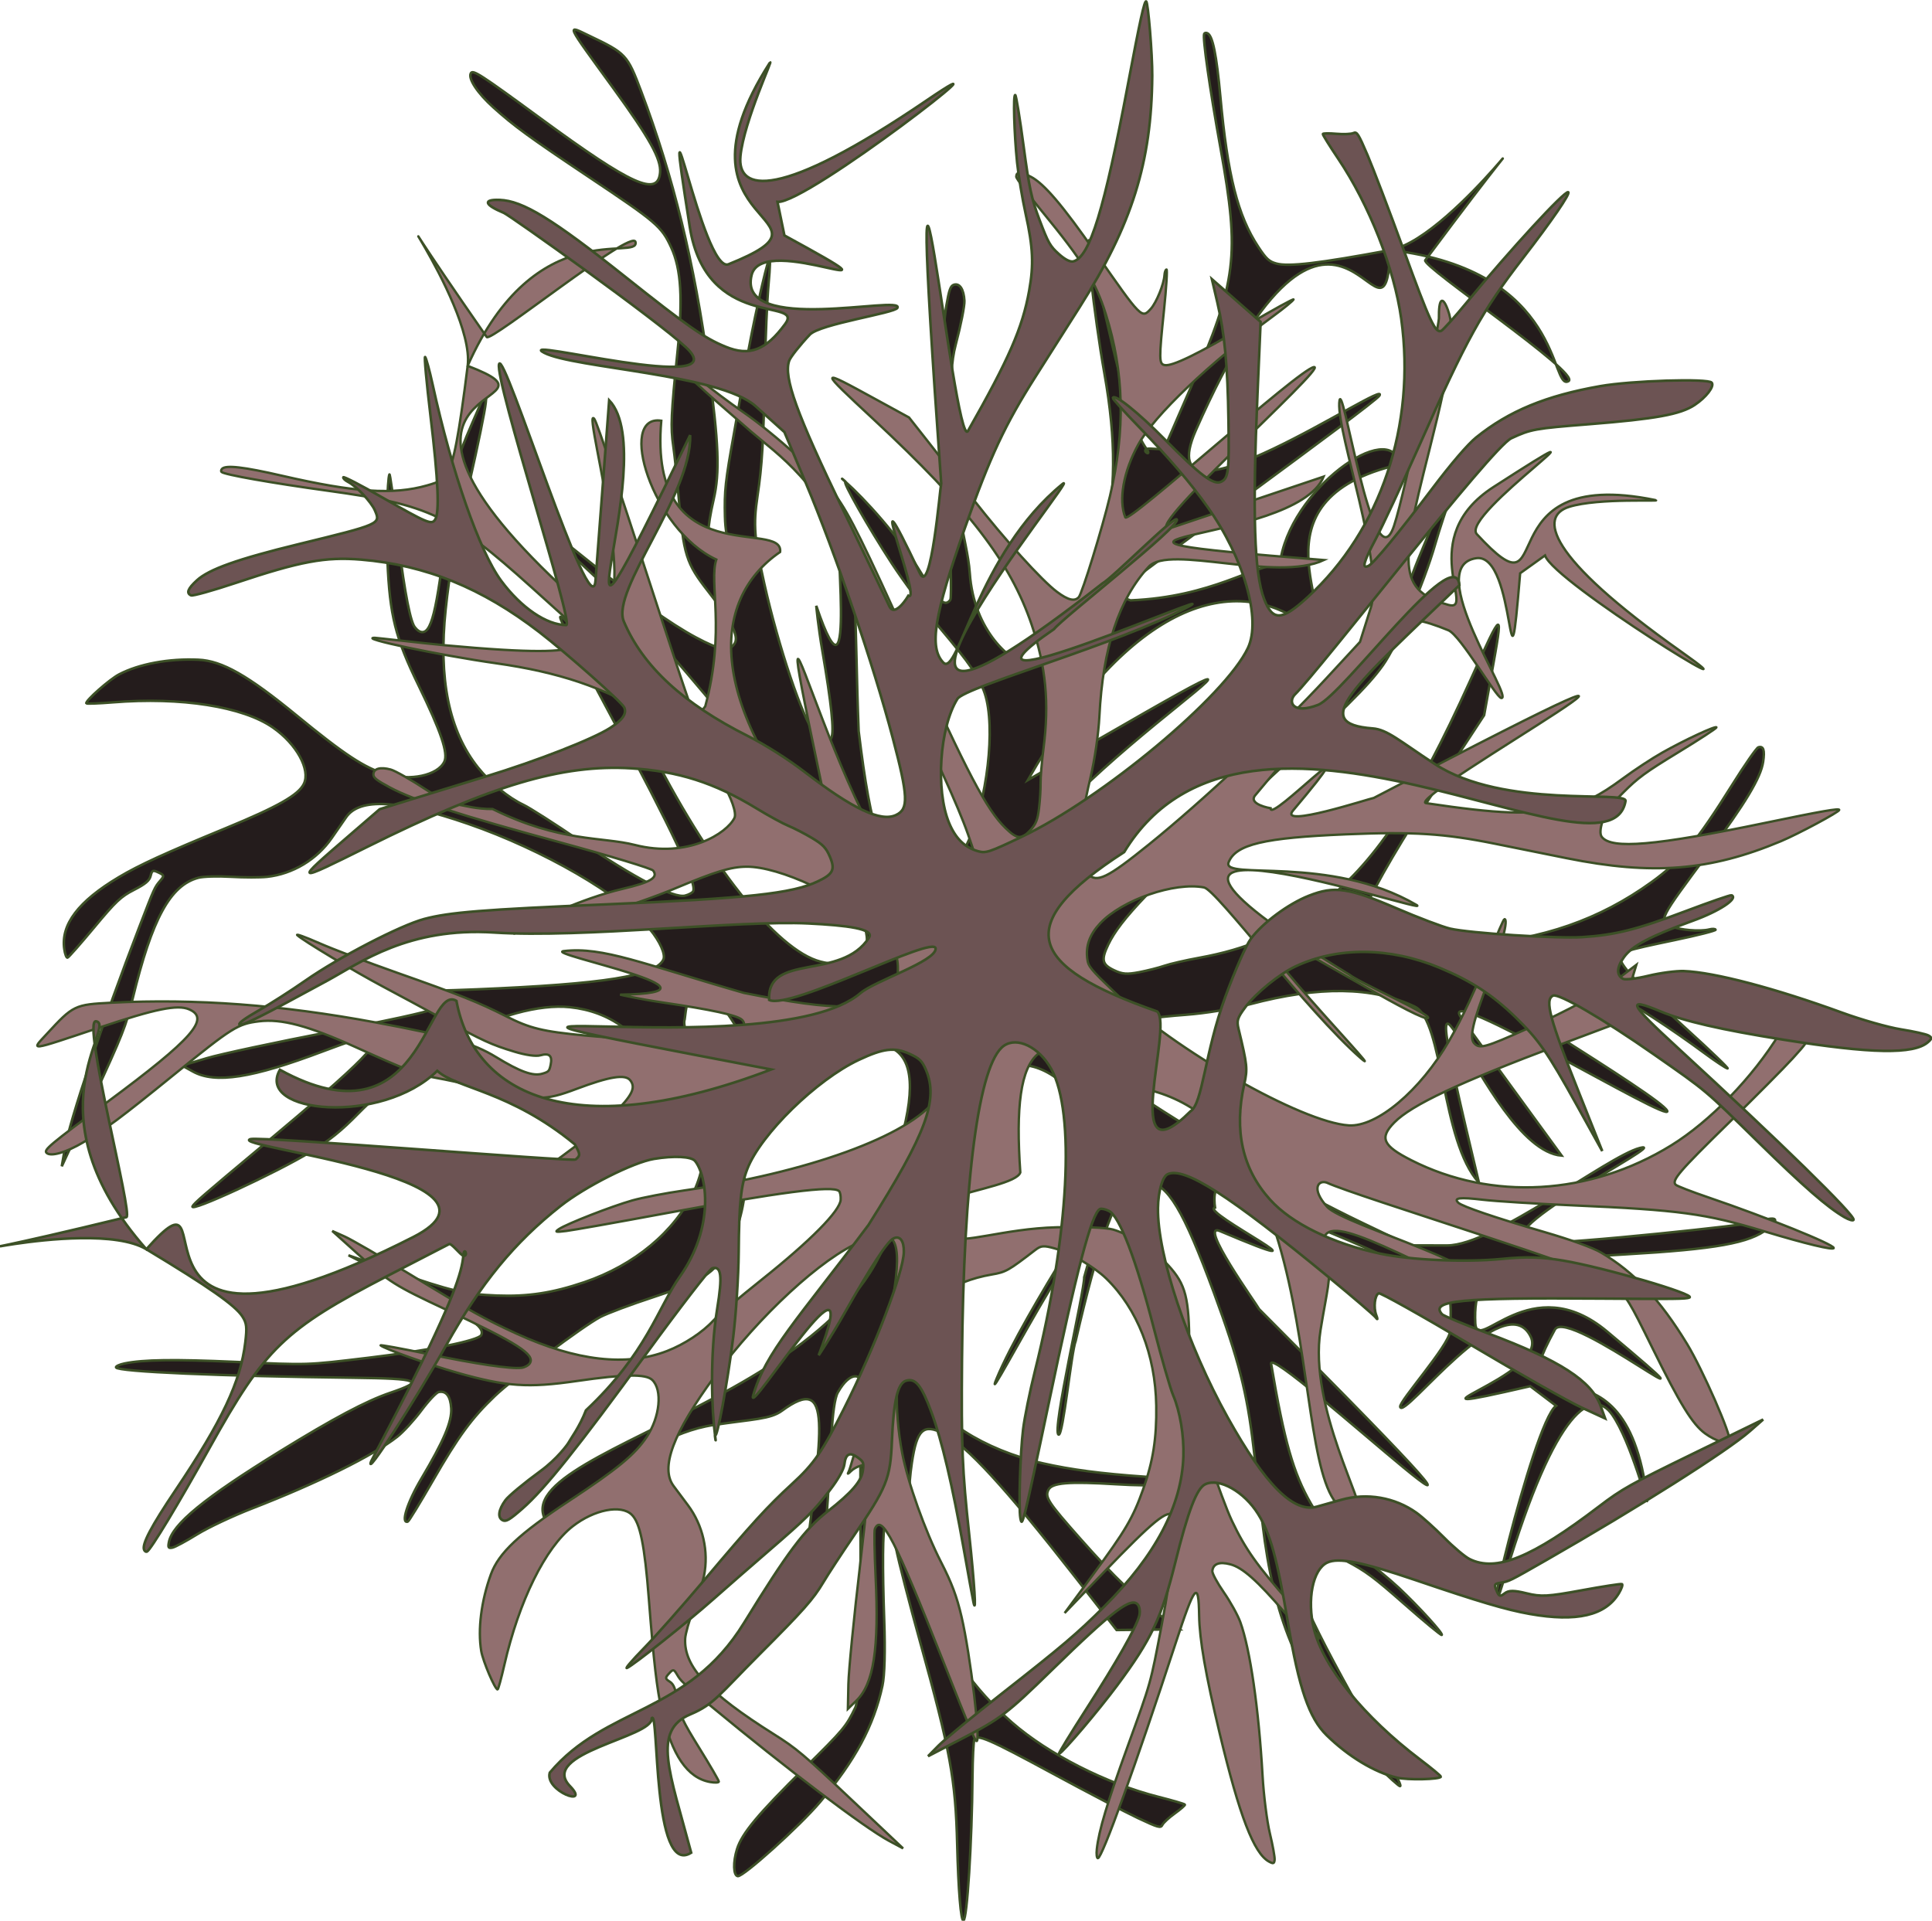
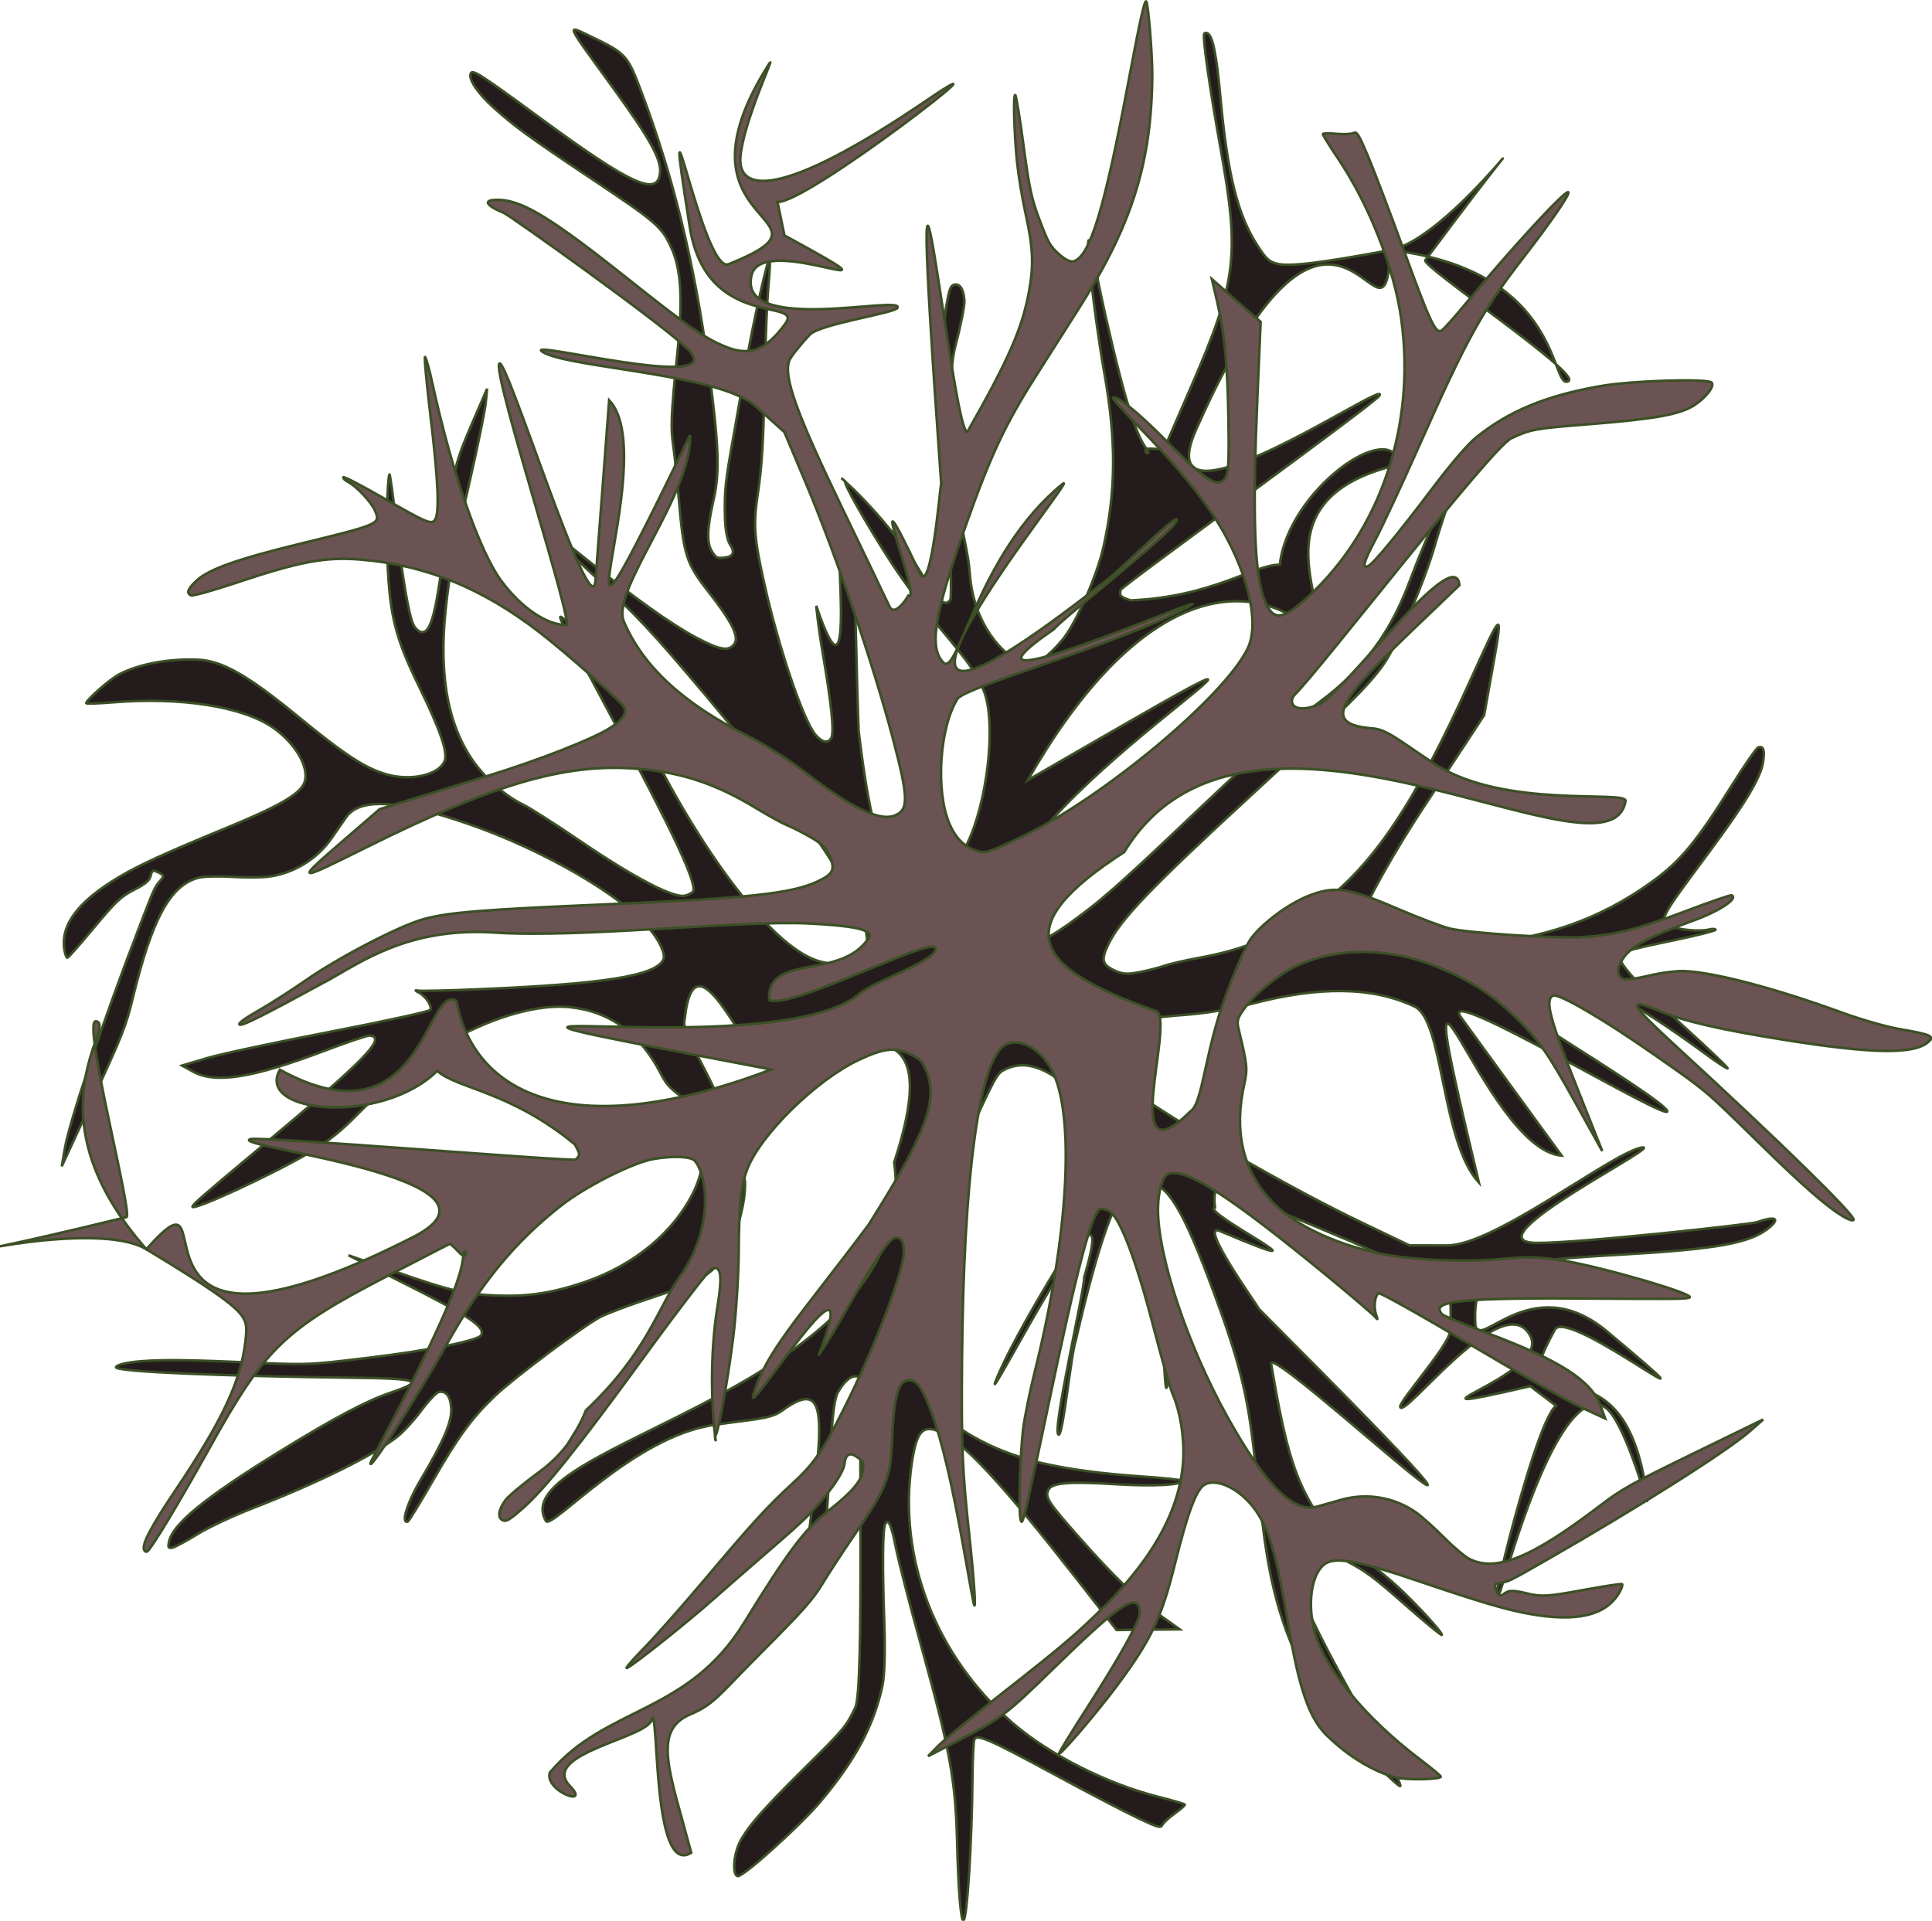
<svg xmlns="http://www.w3.org/2000/svg" xmlns:ns1="http://www.inkscape.org/namespaces/inkscape" xmlns:ns2="http://sodipodi.sourceforge.net/DTD/sodipodi-0.dtd" width="206.177mm" height="204.995mm" viewBox="0 0 206.177 204.995" version="1.1" id="svg46501" ns1:version="1.0.1 (3bc2e813f5, 2020-09-07)" ns2:docname="branchu.svg">
  <defs id="defs46495" />
  <ns2:namedview id="base" pagecolor="#ffffff" bordercolor="#666666" borderopacity="1.0" ns1:pageopacity="0.0" ns1:pageshadow="2" ns1:zoom="0.35" ns1:cx="401.05477" ns1:cy="210.24875" ns1:document-units="mm" ns1:current-layer="layer1" ns1:document-rotation="0" showgrid="false" ns1:window-width="1368" ns1:window-height="872" ns1:window-x="0" ns1:window-y="0" ns1:window-maximized="0" />
  <g ns1:label="Calque 1" ns1:groupmode="layer" id="layer1" transform="translate(0.279,-92.538)">
    <g id="g46481" transform="matrix(0.983,0,0,0.981,-7.551,61.496)">
      <path style="display:inline;fill:#241c1c;stroke:#3c5026;stroke-width:0.273;stroke-miterlimit:4;stroke-dasharray:none;stroke-dashoffset:0;stroke-opacity:1" d="m 199.31,165.318 c -1.964,1.562 -5.597,2.218 -15.486,2.794 -8.46,0.493 -10.548,0.744 -12.876,1.548 -2.637,0.911 -3.557,2.525 -3.391,5.948 0.166,3.425 6.012,-6.072 14.317,0.901 15.263,12.816 -4.257,-2.811 -5.678,-0.212 -6.836,12.51 7.652,-2.126 10.038,18.546 0.128,1.106 -1.745,-6.325 -3.81,-9.287 -2.065,-2.963 -6.095,-0.975 -11.6,17.415 -3.718,12.421 2.943,-16.492 5.505,-18.39 l -2.804,-2.13 c -16.823,3.874 2.14,-1.077 0.056,-5.379 -2.8,-5.779 -13.872,9.173 -14.176,7.624 -0.119,-0.604 5.301,-6.669 5.415,-8.202 0.113,-1.533 0.093,-3.098 -0.045,-3.476 -0.615,-1.686 -4.102,-3.591 -14.451,-7.895 -4.363,-1.814 -8.936,-3.727 -10.162,-4.249 -1.268,-0.541 -0.86,2.146 -0.86,2.146 -1.799,0.379 14.528,8.478 0.548,2.558 -2.476,-1.049 4.01,8.031 4.248,8.5 40.638,40.869 0.822,3.151 1.298,5.959 1.429,8.448 2.396,11.847 4.322,15.203 1.361,2.371 2.556,3.64 5.407,5.741 1.296,0.955 3.155,2.49 4.133,3.41 2.164,2.038 4.9,5.053 4.654,5.128 -0.099,0.03 -1.918,-1.48 -4.044,-3.356 -3.332,-2.941 -4.202,-3.588 -6.317,-4.7 -2.212,-1.163 -2.587,-1.289 -3.831,-1.289 -0.898,-1e-4 -1.49,0.162 -1.696,0.463 -1.022,1.499 0.931,6.178 7.346,17.602 3.264,5.813 4.23,7.665 4.03,7.727 -0.221,0.068 -4.061,-3.711 -5.459,-5.371 -5.718,-6.791 -8.268,-13.012 -9.468,-23.096 -0.253,-2.128 -0.702,-5.916 -0.997,-8.418 -0.707,-5.994 -1.592,-9.456 -4.295,-16.803 -3.31,-8.996 -5.019,-11.852 -7.199,-12.025 -2.271,-0.181 4.469,10.903 2.099,22.253 -0.653,3.124 -0.318,-46.866 -9.906,-4.979 -0.472,1.153 -1.363,10.352 -1.851,10.194 -0.779,-0.251 2.82,-15.675 2.777,-17.124 4.811,-16.275 -11.655,16.223 -9.521,11.069 3.159,-7.633 12.991,-21.785 12.807,-23.259 -0.434,-3.46 -4.265,-8.639 -7.582,-10.247 -1.582,-0.768 -2.937,-0.824 -4.288,-0.178 -0.771,0.368 -0.971,0.687 -2.588,4.111 -4.108,8.699 -7.37,25.276 -6.02,30.587 0.808,3.175 6.298,6.706 12.691,8.161 3.051,0.694 6.398,1.135 11.059,1.456 2.18,0.15 3.991,0.344 4.027,0.43 0.189,0.467 -3.002,0.646 -7.066,0.396 -5.262,-0.323 -7.037,-0.174 -7.416,0.622 -0.38,0.797 -0.026,1.336 3.461,5.285 3.762,4.26 6.104,6.505 8.817,8.452 l 1.986,1.425 -3.424,0.037 -3.424,0.037 -4.56,-5.847 c -7.567,-9.701 -11.72,-14.234 -14.219,-15.519 -2.201,-1.132 -2.909,-0.477 -3.455,3.197 -1.534,10.323 2.568,20.972 10.872,28.226 3.952,3.452 10.255,6.66 15.894,8.09 1.555,0.394 2.852,0.776 2.881,0.848 0.029,0.072 -0.464,0.502 -1.095,0.956 -0.632,0.453 -1.239,1.013 -1.349,1.244 -0.18,0.378 -0.444,0.304 -2.641,-0.731 -1.342,-0.633 -5.518,-2.819 -9.278,-4.858 -6.954,-3.771 -8.199,-4.311 -8.498,-3.682 -0.093,0.194 -0.182,2.014 -0.199,4.044 -0.059,7.14 -0.585,15.509 -0.982,15.631 -0.278,0.086 -0.559,-3.336 -0.681,-8.277 -0.174,-7.079 -0.731,-10.126 -4.033,-22.062 -1.134,-4.098 -2.307,-8.673 -2.608,-10.167 -0.532,-2.644 -0.842,-3.315 -1.19,-2.584 -0.261,0.548 -0.295,4.641 -0.088,10.476 0.117,3.285 0.043,5.961 -0.195,7.07 -0.934,4.351 -2.956,8.13 -6.776,12.662 -2.203,2.613 -8.338,8.15 -8.93,8.058 -0.483,-0.075 -0.523,-1.533 -0.08,-2.941 0.543,-1.728 2.272,-3.802 7.368,-8.844 4.225,-4.18 4.462,-4.464 5.468,-6.54 1.019,-2.107 0.272,-31.24 0.705,-35.176 0.034,-1.027 -1.195,-1.605 -2.596,0.874 -1.402,2.479 -0.316,22.415 -3.637,19.214 1.925,-15.349 3.14,-21.318 -2.427,-17.224 -1.263,0.929 -3.045,0.902 -7.465,1.561 -8.716,1.299 -17.569,11.446 -18.158,10.44 -4.927,-8.403 41.244,-14.438 37.8,-39.003 4.45,-13.649 0.295,-15.622 -13.347,-10.119 -2.355,-0.031 -8.276,-16.006 -9.395,-5.449 -0.487,1.458 2.735,5.538 4.777,11.355 0.988,2.814 1.739,5.492 1.773,6.317 0.084,2.076 -0.752,5.335 -1.899,7.397 -1.431,2.574 -2.718,3.397 -8.042,5.143 -2.429,0.797 -5.023,1.769 -5.763,2.161 -1.905,1.008 -9.419,6.646 -11.445,8.588 -2.536,2.43 -3.955,4.373 -6.742,9.227 -1.386,2.415 -2.608,4.417 -2.714,4.45 -0.795,0.245 -0.059,-2.092 1.474,-4.681 2.445,-4.129 3.323,-6.202 3.238,-7.648 -0.078,-1.325 -0.553,-1.941 -1.365,-1.77 -0.254,0.054 -1.102,0.958 -1.884,2.01 -0.782,1.052 -1.957,2.336 -2.611,2.852 -2.569,2.03 -8.646,5.038 -15.762,7.804 -2.096,0.815 -4.78,2.081 -5.963,2.815 -1.184,0.733 -2.386,1.383 -2.672,1.443 -0.439,0.092 -0.501,0.006 -0.399,-0.562 0.351,-1.96 3.86,-4.844 12.054,-9.905 5.816,-3.593 9.378,-5.488 11.982,-6.374 3.812,-1.297 3.213,-1.548 -3.908,-1.635 -14.625,-0.179 -25.677,-0.659 -25.862,-1.122 -0.05,-0.125 0.368,-0.321 0.928,-0.436 2.038,-0.417 5.376,-0.464 12.078,-0.167 8.015,0.354 7.55,0.369 14.432,-0.455 6.54,-0.783 11.928,-1.87 12.211,-2.463 0.438,-0.92 -1.244,-2.041 -8.722,-5.811 l -5.691,-2.87 5.125,1.792 c 5.945,2.079 7.549,2.456 10.983,2.587 3.394,0.129 6.031,-0.275 9.497,-1.453 5.45,-1.853 9.78,-5.468 11.927,-9.956 0.825,-1.723 1.48,-4.854 1.403,-6.697 -0.057,-1.36 -0.176,-1.653 -0.869,-2.142 -3.171,-2.238 -3.429,-2.481 -4.175,-3.926 -2.247,-4.352 -5.515,-6.741 -9.841,-7.196 -3.334,-0.351 -8.028,0.94 -12.608,3.466 -2.936,1.619 -7.6,5.258 -10.357,8.081 -1.874,1.918 -3.128,2.931 -5.165,4.172 -3.786,2.307 -13.192,6.662 -12.853,5.952 0.162,-0.34 1.114,-1.167 7.341,-6.384 11.51,-9.643 13.808,-12.004 11.878,-12.206 -0.222,-0.023 -2.501,0.752 -5.064,1.723 -7.698,2.915 -11.678,3.536 -14.105,2.198 l -1.182,-0.652 2.682,-0.803 c 1.475,-0.442 7.507,-1.735 13.403,-2.875 5.897,-1.139 10.788,-2.211 10.869,-2.381 0.203,-0.427 -0.497,-1.482 -1.244,-1.875 -0.431,-0.225 -0.467,-0.294 -0.122,-0.221 0.274,0.058 3.131,-0.004 6.351,-0.137 13.897,-0.575 19.465,-1.462 20.31,-3.236 0.263,-0.553 -0.37,-1.987 -1.458,-3.3 -3.058,-3.693 -11.569,-8.641 -19.717,-11.464 -7.591,-2.63 -11.79,-2.858 -13.267,-0.722 -0.259,0.375 -0.961,1.39 -1.559,2.256 -1.622,2.347 -4.23,3.915 -7.024,4.224 -0.743,0.082 -2.507,0.08 -3.92,-0.004 -1.413,-0.084 -3.005,-0.036 -3.539,0.107 -3.054,0.818 -5.025,4.448 -7.126,13.127 -0.723,2.984 -1.101,3.943 -4.246,10.77 l -3.453,7.494 0.316,-1.852 c 0.533,-3.126 4.121,-13.835 8.113,-24.213 1.661,-4.319 1.646,-4.286 2.282,-5.029 0.427,-0.499 0.407,-0.58 -0.213,-0.873 -0.61,-0.289 -0.702,-0.249 -0.851,0.363 -0.128,0.523 -0.556,0.886 -1.799,1.524 -1.431,0.734 -1.962,1.236 -4.319,4.075 -1.478,1.781 -2.784,3.268 -2.902,3.304 -0.118,0.037 -0.279,-0.385 -0.358,-0.937 -0.38,-2.668 1.537,-5.197 5.929,-7.821 2.215,-1.323 4.988,-2.596 11.614,-5.332 5.649,-2.332 7.893,-3.611 8.472,-4.825 0.733,-1.54 -0.793,-4.325 -3.351,-6.113 -3.276,-2.29 -9.97,-3.349 -17.383,-2.748 -1.56,0.126 -2.859,0.175 -2.886,0.109 -0.112,-0.277 2.512,-2.602 3.553,-3.148 2.178,-1.143 5.409,-1.742 8.613,-1.598 2.575,0.116 5.364,1.703 10.693,6.084 5.17,4.25 7.351,5.686 9.677,6.371 2.628,0.774 5.621,0.13 6.332,-1.362 0.437,-0.917 -0.356,-3.268 -2.792,-8.282 -2.528,-5.203 -3.126,-7.595 -3.384,-13.54 -0.144,-3.321 -0.017,-8.942 0.213,-9.425 0.062,-0.129 0.402,2.344 0.757,5.497 0.647,5.75 1.328,9.736 1.858,10.878 0.156,0.337 0.507,0.674 0.778,0.749 1.136,0.315 1.738,-2.083 2.794,-11.129 0.757,-6.489 0.952,-7.292 2.808,-11.592 l 1.611,-3.731 -0.151,1.555 c -0.083,0.855 -0.859,4.659 -1.725,8.453 -1.824,7.992 -2.193,9.963 -2.622,13.986 -0.805,7.552 0.362,13.269 3.517,17.223 1.331,1.668 3.279,3.27 4.925,4.049 0.671,0.317 3.424,2.08 6.118,3.917 5.951,4.057 10.205,6.276 11.433,5.964 0.405,-0.103 0.798,-0.317 0.874,-0.476 0.423,-0.887 -2.172,-6.433 -8.886,-18.996 -2.496,-4.671 -4.81,-9.081 -5.142,-9.801 -0.526,-1.142 -0.532,-1.252 -0.049,-0.863 0.853,0.685 4.348,5.047 5.704,7.117 0.667,1.019 1.978,3.433 2.913,5.364 6.299,13.017 13.899,22.985 18.828,24.695 2.455,0.852 4.961,0.148 5.428,-1.524 0.869,-3.115 -5.556,-13.167 -17.499,-27.378 -5.791,-6.89 -7.351,-8.56 -12.343,-13.211 -3.533,-3.292 -5.96,-5.776 -4.784,-4.897 0.311,0.233 2.26,1.788 4.332,3.456 5.273,4.246 9.074,6.96 11.782,8.413 2.645,1.419 3.636,1.577 4.217,0.673 0.5,-0.777 -0.332,-2.423 -2.861,-5.66 -2.408,-3.081 -2.677,-3.939 -3.212,-10.246 -0.178,-2.092 -0.441,-4.603 -0.586,-5.58 -0.301,-2.032 -0.235,-3.543 0.442,-10.078 0.616,-5.943 0.429,-9.142 -0.672,-11.543 -1.036,-2.26 -1.578,-2.726 -8.777,-7.545 -6.621,-4.433 -8.253,-5.623 -10.531,-7.682 -1.707,-1.544 -2.733,-3.091 -2.446,-3.692 0.212,-0.444 0.975,0.05 7.689,4.98 9.819,7.21 12.653,8.483 12.867,5.778 0.114,-1.447 -1.15,-3.724 -5.076,-9.142 -5.276,-7.281 -5.097,-6.894 -2.64,-5.721 4.02,1.921 4.15,2.058 5.659,6.06 3.485,9.245 5.81,18.775 7.298,29.906 1.139,8.523 1.255,11.503 0.566,14.51 -0.73,3.184 -0.771,4.76 -0.147,5.697 0.43,0.647 0.52,0.691 1.268,0.617 1.037,-0.102 1.241,-0.566 0.645,-1.463 -0.291,-0.438 -0.499,-1.607 -0.534,-2.998 -0.07,-2.801 0.044,-3.846 0.986,-9.09 0.409,-2.278 1.008,-5.723 1.33,-7.656 0.619,-3.715 2.127,-10.546 2.497,-11.317 0.121,-0.252 0.088,0.963 -0.074,2.699 -0.161,1.736 -0.347,6.028 -0.413,9.537 -0.146,7.793 -0.284,10.153 -0.803,13.652 -0.458,3.094 -0.342,4.567 0.746,9.453 1.531,6.879 4.194,14.781 5.533,16.419 0.726,0.888 1.435,1.029 1.754,0.349 0.317,-0.678 9.26e-4,-3.722 -0.982,-9.451 -0.457,-2.665 -0.662,-4.897 -0.662,-4.897 4.602,13.635 1.65,-10.05 2.694,-7.73 1.891,4.202 1.431,9.091 1.909,21.365 1.357,11.196 2.569,14.666 5.63,16.115 0.911,0.431 1.284,0.446 2.432,0.092 1.676,-0.517 2.499,-1.397 3.744,-4.006 2.151,-4.507 3.096,-12.651 1.891,-16.288 -0.577,-1.74 -1.611,-3.254 -4.86,-7.117 -1.589,-1.888 -3.951,-5.067 -5.25,-7.063 -2.554,-3.926 -5.459,-9.057 -5.006,-8.843 0.154,0.073 -0.933,-0.826 0,0 1.909,1.689 5.797,5.873 8.291,10.056 1.735,2.911 2.508,3.605 3.082,2.765 0.162,-0.236 0.036,-5.288 -0.278,-11.227 -0.645,-12.172 -0.685,-17.658 -0.153,-20.772 0.294,-1.718 0.453,-2.163 0.818,-2.275 0.626,-0.193 1.072,0.488 1.14,1.742 0.03,0.546 -0.392,2.676 -0.937,4.733 -0.545,2.057 -0.467,3.972 -0.399,4.256 0.068,0.284 0.13,1.926 0.713,3.65 -1.182,8.667 0.937,13.066 1.203,16.973 0.432,6.361 4.542,9.778 6.459,10.086 0.609,0.098 2.082,-1.034 3.515,-2.702 1.482,-1.724 3.813,-6.964 4.541,-10.209 1.364,-6.075 1.396,-11.58 0.109,-18.847 -1.138,-6.427 -2.219,-16.232 -1.574,-14.276 0.058,0.174 1.147,5.601 1.657,7.85 2.4,10.595 3.481,13.182 4.484,14.611 0.623,0.886 -0.526,0.257 0,0 0.299,-0.146 1.826,0.17 1.944,-0.092 0.118,-0.262 1.44,-3.309 2.936,-6.772 4.911,-11.364 5.257,-14.178 3.167,-25.778 -1.196,-6.638 -1.978,-12.126 -1.786,-12.53 0.048,-0.1 0.205,-0.125 0.351,-0.056 0.568,0.269 0.984,2.315 1.404,6.902 0.786,8.592 1.885,12.949 4.124,16.348 0.858,1.303 1.162,1.584 1.951,1.804 1.328,0.37 4.661,-0.024 12.385,-1.466 7.296,-1.361 21.222,-22.402 3.784,1.106 -0.465,0.627 16.964,12.341 15.551,13.153 -2.011,1.157 -0.422,-12.056 -19.336,-14.259 -0.65,14.095 -5.643,-15.548 -21.134,19.63 -5.472,12.533 21.327,-5.983 19.937,-3.788 -0.577,0.911 -28.029,20.756 -28.098,21.142 -0.119,0.662 -0.059,0.726 1.076,1.126 8.891,-0.361 13.484,-3.929 16.214,-3.878 0.918,-8.151 12.139,-16.059 13,-10.911 -16.933,3.843 -6.181,16.987 -9.91,17.705 -7.786,-6.168 -19.304,-2.916 -30.448,16.642 44.207,-25.597 0,0 -2.238,12.165 -0.367,1.994 -4.078,7.753 -3.216,8.744 0.988,1.136 7.815,-14.951 10.26,-15.631 3.378,3.537 -4.685,6.515 -4.045,11.848 0.127,1.058 2.628,-0.598 5.916,-3.139 5.92,-4.574 17.606,-16.956 25.204,-22.647 7.437,-5.57 9.001,-11.686 10.518,-15.405 2.981,-7.309 3.989,-9.557 4.294,-9.579 0.201,-0.015 -0.031,0.878 -0.623,2.404 -0.518,1.335 -1.357,3.874 -1.864,5.643 -1.191,4.157 -4.119,10.939 -5.653,13.094 -1.624,2.281 -4.169,4.803 -13.977,13.847 -11.256,10.38 -14.543,13.813 -15.847,16.55 -0.793,1.665 -0.677,2.171 0.644,2.796 0.896,0.424 1.391,0.461 2.728,0.204 0.899,-0.173 2.13,-0.487 2.736,-0.697 0.606,-0.21 2.312,-0.603 3.792,-0.872 5.172,-0.941 8.922,-2.57 12.969,-5.631 5.966,-4.513 10.347,-11.054 16.445,-24.553 3.607,-7.983 3.611,-7.984 2.265,-0.49 l -0.77,4.288 -1.892,2.896 c -1.041,1.593 -3.133,4.774 -4.649,7.068 -3.162,4.786 -6.293,10.38 -6.978,12.468 -0.494,1.508 -0.432,2.282 0.207,2.585 0.522,0.247 8.341,0.207 11.991,-0.061 7.675,-0.564 13.856,-2.721 19.504,-6.804 3.129,-2.262 4.868,-4.365 8.751,-10.581 1.364,-2.184 2.639,-4.019 2.833,-4.079 0.561,-0.173 0.714,0.294 0.521,1.586 -0.255,1.708 -1.93,4.505 -5.928,9.897 -5.423,7.315 -5.433,7.333 -4.03,7.987 0.872,0.406 3.121,0.595 4.104,0.344 0.341,-0.087 0.653,-0.074 0.694,0.028 0.042,0.102 -1.961,0.611 -4.45,1.132 -5.527,1.155 -6.005,1.316 -5.917,1.992 0.114,0.876 2.361,3.267 7.249,7.713 2.601,2.366 4.587,4.281 4.412,4.255 -0.175,-0.026 -1.267,-0.749 -2.427,-1.607 -7.448,-5.51 -15.025,-9.761 -18.759,-10.524 -3.426,-0.701 -6.673,-0.271 -8.289,1.097 -0.665,0.563 22.189,14.058 22.926,15.644 0.755,1.628 -25.326,-14.276 -22.365,-10.137 0.887,1.239 10.907,15.016 10.907,15.016 -8.609,-0.674 -17.772,-33.818 -8.982,2.936 -4.119,-4.513 -3.814,-17.645 -6.97,-19.151 -4.562,-2.177 -10.367,-2.258 -17.9,-0.254 -1.906,0.507 -4.782,0.981 -6.93,1.142 -6.516,0.487 -9.681,1.405 -10.457,3.034 -0.648,1.361 0.209,2.279 5.38,5.761 6.525,4.393 16.988,10.373 24.219,13.841 l 5.116,2.454 4.094,0.006 c 5.065,0.007 17.432,-9.709 20.922,-10.605 3.869,-0.994 -18.85,10.193 -11.277,10.328 4.279,0.076 23.244,-2.008 23.946,-2.247 2.13,-0.727 2.646,-0.424 1.217,0.713 z" id="path3894-0-6" ns1:transform-center-x="42.934998" ns1:transform-center-y="-0.49935396" ns2:nodetypes="csccsssssccsscccccsccsscsscccscsscssscccsscscssccsssscccsccssssscsccccsssscscssccscssscccsscsssccsscccssccsssccccsccscscsscssscssccccscscscsccccccssccsccsscsccssscscccccsccssscccccccssscssscccsssccccccsccsccscscccccccscsccccscscscccsccsscccsccscsccccccsccssccccsssscssccccccccccsccsssscccccssscscccccccccsccccccccssccsscscccscssccccsccc" />
-       <path style="display:inline;fill:#916f6f;stroke:#3c5026;stroke-width:0.258;stroke-miterlimit:4;stroke-dasharray:none;stroke-dashoffset:0;stroke-opacity:1" d="m 164.589,65.378 c 0.826,2.257 0.367,5.773 -1.957,14.985 -1.988,7.881 -2.363,9.865 -2.316,12.231 0.054,2.68 1.225,3.997 4.317,4.855 3.093,0.858 -3.675,-7.288 4.907,-12.826 15.772,-10.178 -3.72,3.064 -1.816,5.13 9.163,9.941 0.304,-7.625 19.369,-3.71 1.02,0.21 -6.124,-0.269 -9.35,0.745 -3.226,1.014 -2.615,5.286 12.158,15.743 9.978,7.063 -13.82,-7.555 -14.773,-10.457 l -2.698,1.936 c -1.38,16.526 -0.344,-2.275 -4.766,-1.638 -5.941,0.856 4.179,15.39 2.714,15.212 -0.571,-0.07 -4.41,-6.814 -5.74,-7.37 -1.331,-0.556 -2.728,-0.999 -3.104,-0.984 -1.676,0.065 -4.369,2.692 -11.164,10.886 -2.864,3.455 -5.876,7.072 -6.692,8.039 -0.845,1 1.662,1.419 1.662,1.419 -0.179,1.757 11.704,-10.784 2.432,0.253 -1.642,1.955 8.29,-1.298 8.776,-1.378 47.991,-25.109 3.037,0.177 5.671,0.571 7.922,1.184 11.221,1.303 14.757,0.531 2.498,-0.546 3.969,-1.264 6.655,-3.252 1.221,-0.903 3.118,-2.151 4.217,-2.774 2.433,-1.378 5.897,-2.991 5.894,-2.744 -9.3e-4,0.099 -1.866,1.318 -4.143,2.708 -3.571,2.18 -4.396,2.785 -5.99,4.39 -1.668,1.68 -1.888,1.985 -2.245,3.123 -0.257,0.821 -0.283,1.41 -0.074,1.687 1.039,1.376 5.76,0.971 17.758,-1.526 6.104,-1.271 8.029,-1.608 8.026,-1.406 -0.003,0.222 -4.464,2.619 -6.341,3.408 -7.678,3.226 -13.94,3.724 -23.25,1.847 -1.965,-0.396 -5.462,-1.103 -7.771,-1.571 -5.532,-1.121 -8.864,-1.333 -16.172,-1.028 -8.948,0.373 -11.977,1.095 -12.757,3.037 -0.812,2.023 10.976,-0.872 20.388,4.643 2.591,1.518 -41.762,-13.53 -7.268,7.59 0.89,0.771 8.813,4.299 8.533,4.699 -0.446,0.638 -13.129,-7.201 -14.429,-7.59 -13.091,-9.199 11.083,15.442 7.112,11.971 -5.881,-5.139 -15.645,-18.304 -17.008,-18.57 -3.201,-0.624 -8.904,1.353 -11.285,3.911 -1.137,1.22 -1.575,2.443 -1.388,3.868 0.106,0.813 0.332,1.09 2.913,3.579 6.556,6.321 20.361,14.194 25.47,14.525 3.055,0.198 7.768,-3.782 10.895,-9.198 1.492,-2.585 2.844,-5.516 4.466,-9.684 0.758,-1.949 1.45,-3.549 1.537,-3.555 0.469,-0.035 -0.287,2.936 -1.673,6.578 -1.796,4.716 -2.172,6.384 -1.574,6.965 0.599,0.582 1.18,0.418 5.692,-1.606 4.867,-2.183 7.534,-3.663 10.044,-5.57 l 1.836,-1.395 -0.949,3.142 -0.949,3.142 -6.506,2.446 c -10.795,4.058 -16.017,6.519 -17.876,8.425 -1.637,1.679 -1.258,2.519 1.852,4.102 8.739,4.447 19.384,3.836 28.215,-1.618 4.202,-2.596 8.862,-7.413 11.751,-12.149 0.797,-1.306 1.508,-2.379 1.58,-2.385 0.072,-0.005 0.314,0.572 0.535,1.283 0.222,0.711 0.546,1.431 0.719,1.6 0.284,0.276 0.143,0.496 -1.407,2.2 -0.948,1.041 -4.088,4.215 -6.98,7.052 -5.347,5.247 -6.184,6.226 -5.711,6.685 0.146,0.142 1.738,0.76 3.538,1.374 6.331,2.16 13.622,5.109 13.617,5.508 -0.003,0.279 -3.126,-0.473 -7.555,-1.819 -6.345,-1.928 -9.213,-2.317 -20.773,-2.818 -3.968,-0.172 -8.373,-0.448 -9.788,-0.613 -2.503,-0.293 -3.189,-0.208 -2.639,0.326 0.412,0.4 4.042,1.639 9.289,3.17 2.955,0.862 5.312,1.719 6.231,2.264 3.601,2.137 6.381,5.1 9.316,9.93 1.692,2.785 4.855,10.028 4.604,10.542 -0.205,0.42 -1.513,0.026 -2.638,-0.794 -1.38,-1.006 -2.729,-3.199 -5.751,-9.346 -2.505,-5.096 -2.689,-5.397 -4.247,-6.929 -1.581,-1.553 -27.699,-9.461 -31.075,-11.018 -0.903,-0.334 -1.769,0.619 0.032,2.632 1.802,2.013 19.839,6.899 16.041,8.992 -13.095,-6.286 -18.055,-9.158 -16.011,-2.86 0.464,1.429 -0.071,3.051 -0.752,7.286 -1.345,8.354 5.139,19.441 4.076,19.683 -8.884,2.027 -1.011,-41.973 -23.841,-46.068 -10.86,-8.094 -13.806,-4.876 -12.825,9.221 -0.703,2.145 -16.604,2.848 -7.539,6.985 1.156,0.875 5.708,-0.868 11.466,-1.02 2.786,-0.073 5.382,0.029 6.125,0.242 1.87,0.535 4.528,2.261 6.032,3.918 1.878,2.068 2.241,3.487 2.266,8.871 0.012,2.457 0.133,5.115 0.269,5.907 0.35,2.039 3.209,10.574 4.354,12.998 1.434,3.035 2.754,4.906 6.271,8.886 1.75,1.98 3.18,3.687 3.178,3.794 -0.01,0.8 -1.877,-0.563 -3.74,-2.728 -2.97,-3.454 -4.561,-4.868 -5.871,-5.216 -1.2,-0.32 -1.885,-0.067 -1.965,0.726 -0.025,0.248 0.536,1.29 1.247,2.316 0.711,1.026 1.515,2.479 1.787,3.229 1.068,2.948 2,9.392 2.419,16.715 0.123,2.157 0.48,4.985 0.793,6.283 0.313,1.299 0.545,2.589 0.517,2.869 -0.044,0.429 -0.138,0.46 -0.615,0.199 -1.642,-0.899 -3.2,-4.959 -5.351,-13.944 -1.527,-6.378 -2.19,-10.194 -2.231,-12.836 -0.06,-3.869 -0.455,-3.395 -2.575,3.091 -4.353,13.321 -7.949,23.286 -8.413,23.319 -0.125,0.009 -0.18,-0.431 -0.121,-0.978 0.213,-1.986 1.129,-5.053 3.315,-11.094 2.614,-7.225 2.493,-6.796 3.734,-13.331 1.179,-6.211 1.758,-11.459 1.312,-11.892 -0.692,-0.672 -2.172,0.536 -7.668,6.262 l -4.184,4.358 3.063,-4.158 c 3.553,-4.824 4.349,-6.179 5.45,-9.281 1.088,-3.065 1.485,-5.596 1.431,-9.113 -0.085,-5.53 -2.057,-10.556 -5.433,-13.843 -1.296,-1.263 -3.891,-2.785 -5.552,-3.258 -1.225,-0.349 -1.52,-0.327 -2.154,0.163 -2.899,2.239 -3.189,2.404 -4.688,2.66 -4.514,0.772 -7.575,3.055 -9.22,6.877 -1.268,2.945 -1.466,7.618 -0.533,12.552 0.598,3.162 2.496,8.5 4.215,11.854 1.168,2.279 1.709,3.724 2.229,5.953 0.965,4.143 2.141,14.028 1.606,13.509 -0.256,-0.248 -0.719,-1.363 -3.572,-8.595 -5.273,-13.369 -6.714,-16.167 -7.447,-14.461 -0.084,0.196 -0.048,2.509 0.08,5.139 0.385,7.899 -0.205,11.722 -2.09,13.546 l -0.918,0.889 0.055,-2.689 c 0.03,-1.479 0.61,-7.376 1.287,-13.104 0.678,-5.728 1.127,-10.517 0.999,-10.641 -0.321,-0.312 -1.46,0.017 -2.024,0.585 -0.324,0.327 -0.395,0.341 -0.232,0.047 0.13,-0.233 0.894,-2.864 1.699,-5.848 3.473,-12.877 4.281,-18.231 2.946,-19.527 -0.416,-0.404 -1.873,-0.247 -3.353,0.36 -4.16,1.708 -11.001,8.031 -15.847,14.65 -4.515,6.166 -5.922,9.938 -4.446,11.919 0.259,0.348 0.96,1.289 1.559,2.091 1.622,2.176 2.268,5.023 1.741,7.669 -0.14,0.703 -0.647,2.316 -1.127,3.583 -0.48,1.267 -0.894,2.738 -0.92,3.267 -0.149,3.034 2.514,5.907 9.628,10.388 2.446,1.541 3.191,2.169 8.359,7.059 l 5.673,5.367 -1.556,-0.835 c -2.627,-1.41 -11.119,-7.849 -19.202,-14.559 -3.364,-2.793 -3.339,-2.769 -3.817,-3.57 -0.321,-0.537 -0.399,-0.543 -0.838,-0.063 -0.431,0.472 -0.423,0.568 0.079,0.885 0.429,0.271 0.629,0.769 0.839,2.094 0.243,1.525 0.536,2.159 2.385,5.151 1.16,1.877 2.107,3.51 2.106,3.628 -0.001,0.119 -0.423,0.141 -0.936,0.051 -2.481,-0.439 -4.18,-2.938 -5.253,-7.728 -0.541,-2.415 -0.878,-5.327 -1.411,-12.193 -0.454,-5.854 -0.947,-8.283 -1.861,-9.17 -1.159,-1.125 -4.073,-0.55 -6.396,1.262 -2.976,2.32 -5.836,8.13 -7.428,15.085 -0.335,1.464 -0.664,2.666 -0.731,2.671 -0.278,0.021 -1.593,-3.064 -1.78,-4.178 -0.392,-2.329 0.002,-5.46 1.049,-8.347 0.842,-2.321 3.052,-4.403 8.476,-7.984 5.261,-3.474 7.164,-5.045 8.44,-6.97 1.442,-2.175 1.728,-5.102 0.605,-6.192 -0.69,-0.67 -3.008,-0.639 -8.164,0.111 -5.351,0.778 -7.649,0.619 -13.01,-0.898 -2.994,-0.848 -7.955,-2.621 -8.319,-2.974 -0.097,-0.095 2.2,0.324 5.104,0.929 5.298,1.104 9.037,1.657 10.205,1.509 0.344,-0.044 0.744,-0.265 0.889,-0.491 0.606,-0.946 -1.354,-2.204 -9.094,-5.837 -5.553,-2.606 -6.211,-3.021 -9.501,-5.986 l -2.855,-2.574 1.339,0.597 c 0.736,0.328 3.896,2.16 7.021,4.07 6.583,4.024 8.229,4.943 11.684,6.522 6.484,2.963 11.902,3.582 16.322,1.863 1.865,-0.725 3.848,-2.034 5.012,-3.31 0.475,-0.52 2.831,-2.517 5.237,-4.439 5.313,-4.245 8.506,-7.481 8.581,-8.696 0.025,-0.4 -0.053,-0.823 -0.173,-0.94 -0.668,-0.648 -6.343,0.089 -19.438,2.524 -4.869,0.906 -9.454,1.721 -10.189,1.812 -1.167,0.144 -1.266,0.117 -0.782,-0.21 0.854,-0.578 5.734,-2.488 7.964,-3.117 1.097,-0.31 3.62,-0.796 5.605,-1.081 13.38,-1.921 24.422,-5.931 27.356,-9.934 1.462,-1.994 1.555,-4.493 0.201,-5.413 -2.521,-1.714 -13.301,1.197 -29.361,7.928 -7.787,3.264 -9.719,4.198 -15.286,7.391 -3.94,2.26 -6.845,3.747 -5.726,2.931 0.296,-0.216 2.238,-1.54 4.315,-2.942 5.287,-3.57 8.791,-6.245 10.859,-8.293 2.02,-2 2.445,-2.86 1.808,-3.658 -0.548,-0.686 -2.25,-0.411 -5.853,0.948 -3.43,1.293 -4.27,1.286 -10.031,-0.085 -1.911,-0.455 -4.219,-0.954 -5.129,-1.109 -1.893,-0.323 -3.218,-0.83 -8.834,-3.376 -5.108,-2.315 -8.006,-3.089 -10.456,-2.79 -2.307,0.281 -2.876,0.64 -9.225,5.801 -5.84,4.748 -7.366,5.889 -9.85,7.364 -1.862,1.106 -3.532,1.587 -3.984,1.148 -0.334,-0.325 0.324,-0.877 6.633,-5.562 9.226,-6.853 11.171,-9.069 8.827,-10.062 -1.254,-0.531 -3.641,-0.047 -9.584,1.945 -7.987,2.677 -7.591,2.628 -5.844,0.727 2.861,-3.11 3.02,-3.188 7.01,-3.388 9.219,-0.46 18.36,0.224 28.684,2.146 7.905,1.472 10.588,2.245 13.064,3.762 2.622,1.607 4.011,2.108 5.023,1.815 0.699,-0.203 0.764,-0.272 0.912,-0.977 0.206,-0.978 -0.148,-1.302 -1.116,-1.021 -0.473,0.137 -1.572,-0.017 -2.819,-0.396 -2.511,-0.762 -3.407,-1.174 -7.799,-3.582 -1.908,-1.046 -4.8,-2.61 -6.426,-3.474 -3.126,-1.662 -8.767,-5.055 -9.347,-5.621 -0.189,-0.185 0.881,0.204 2.378,0.863 1.497,0.66 5.26,2.095 8.361,3.19 6.888,2.431 8.946,3.254 11.909,4.76 2.62,1.331 3.963,1.66 8.619,2.106 6.555,0.628 14.345,0.524 16.186,-0.218 0.998,-0.402 1.326,-1.009 0.813,-1.501 -0.512,-0.49 -3.309,-1.098 -8.684,-1.889 -2.5,-0.368 -4.544,-0.839 -4.544,-0.839 13.443,-0.188 -8.463,-4.472 -6.101,-4.743 4.279,-0.49 8.494,1.372 19.544,4.555 10.344,2.061 13.777,1.976 15.943,-0.396 0.645,-0.706 0.764,-1.043 0.779,-2.197 0.021,-1.685 -0.525,-2.697 -2.488,-4.605 -3.39,-3.296 -10.361,-6.562 -13.94,-6.532 -1.713,0.014 -3.355,0.513 -7.722,2.346 -2.135,0.896 -5.638,2.119 -7.786,2.718 -4.223,1.178 -9.618,2.321 -9.298,1.97 0.109,-0.119 -1.002,0.61 0,0 2.049,-1.248 6.884,-3.569 11.318,-4.616 3.085,-0.728 3.924,-1.231 3.342,-2.003 -0.164,-0.217 -4.692,-1.593 -10.062,-3.056 -11.008,-3 -15.897,-4.581 -18.513,-5.986 -1.443,-0.775 -1.793,-1.052 -1.788,-1.419 0.008,-0.63 0.742,-0.836 1.876,-0.529 0.494,0.134 2.267,1.148 3.94,2.253 1.672,1.105 3.398,1.598 3.67,1.62 0.272,0.022 1.75,0.449 3.45,0.424 7.367,3.637 11.886,2.996 15.436,3.905 5.78,1.481 9.997,-1.27 10.82,-2.932 0.262,-0.528 -0.322,-2.209 -1.394,-4.011 -1.108,-1.864 -5.098,-5.54 -7.775,-7.163 -5.011,-3.039 -9.896,-4.691 -16.726,-5.658 -6.041,-0.854 -15.069,-2.757 -13.145,-2.771 0.171,-9.5e-4 5.309,0.602 7.455,0.8 10.108,0.93 12.719,0.704 14.277,0.208 0.967,-0.308 0.077,0.557 0,0 -0.044,-0.316 0.675,-1.619 0.476,-1.805 C 70.094,100.047 67.763,97.94 65.113,95.55 56.417,87.707 54.014,86.561 43.101,85.052 36.856,84.188 31.752,83.285 31.448,82.99 c -0.075,-0.073 -0.053,-0.225 0.05,-0.337 0.402,-0.44 2.341,-0.217 6.54,0.752 7.865,1.815 12.054,2.094 15.718,1.05 1.404,-0.4 1.742,-0.596 2.164,-1.252 0.71,-1.105 1.315,-4.269 2.248,-11.758 0.882,-7.073 -13.833,-26.012 2.069,-3.134 0.424,0.61 15.837,-11.873 16.154,-10.342 0.452,2.18 -10.84,-3.169 -18.223,13.476 12.346,4.751 -15.443,0.575 11.394,25.114 9.574,8.699 0.796,-21.266 2.349,-19.348 0.644,0.796 10.418,31.751 10.741,31.929 0.555,0.304 0.628,0.267 1.31,-0.652 2.228,-8.236 0.373,-13.489 1.201,-15.97 -6.985,-3.243 -10.798,-15.836 -5.974,-15.105 -1.439,16.618 13.331,10.662 12.901,14.283 -7.717,5.301 -8.128,16.792 6.066,32.75 -10.083,-47.974 0,0 10.175,5.634 1.668,0.924 5.725,6.015 6.852,5.52 1.293,-0.569 -11.053,-11.555 -10.957,-13.992 4.114,-2.046 4.449,6.206 9.374,7.193 0.978,0.196 0.222,-2.58 -1.094,-6.336 -2.369,-6.762 -10.028,-21.101 -12.909,-29.726 -2.82,-8.443 -7.809,-11.677 -10.681,-14.161 -5.644,-4.882 -7.353,-6.466 -7.286,-6.752 0.045,-0.188 0.772,0.287 1.959,1.279 1.038,0.868 3.056,2.383 4.483,3.368 3.355,2.315 8.545,6.993 10.021,9.031 1.562,2.157 3.075,5.229 8.304,16.864 6.002,13.355 8.111,17.372 10.171,19.372 1.253,1.216 1.736,1.259 2.671,0.236 0.634,-0.694 0.809,-1.136 0.963,-2.435 0.104,-0.873 0.178,-2.091 0.165,-2.707 -0.013,-0.616 0.127,-2.292 0.312,-3.725 0.646,-5.008 0.274,-8.917 -1.288,-13.52 C 117.09,92.801 112.53,86.865 102.277,77.308 96.213,71.656 96.214,71.652 102.491,75.092 l 3.592,1.968 2.033,2.584 c 1.118,1.421 3.346,4.272 4.952,6.336 3.348,4.303 7.425,8.816 9.085,10.057 1.199,0.896 1.905,1.068 2.358,0.573 0.37,-0.405 2.576,-7.566 3.384,-10.983 1.699,-7.184 1.554,-13.473 -0.457,-19.842 -1.114,-3.529 -2.485,-5.739 -6.899,-11.122 -1.551,-1.891 -2.817,-3.598 -2.815,-3.794 0.008,-0.564 0.466,-0.566 1.56,-0.009 1.446,0.737 3.452,3.094 7.1,8.34 4.949,7.117 4.962,7.131 5.946,6.04 0.611,-0.677 1.424,-2.679 1.483,-3.652 0.021,-0.337 0.121,-0.619 0.224,-0.627 0.103,-0.008 -0.019,1.974 -0.27,4.403 -0.558,5.395 -0.552,5.88 0.074,5.998 0.812,0.154 3.582,-1.196 8.936,-4.354 2.85,-1.681 5.122,-2.932 5.049,-2.779 -0.073,0.153 -1.029,0.938 -2.125,1.745 -7.035,5.186 -12.987,10.861 -14.737,14.05 -1.605,2.926 -2.155,6.022 -1.402,7.903 0.31,0.774 18.862,-16.145 20.484,-16.351 1.664,-0.211 -19.955,18.95 -15.426,17.462 1.356,-0.445 16.479,-5.545 16.479,-5.545 -3.068,7.674 -35.165,6.278 0.035,9.079 -5.194,2.436 -16.783,-1.716 -19.027,0.726 -3.244,3.529 -4.981,8.814 -5.358,16.294 -0.096,1.892 -0.499,4.662 -0.972,6.674 -1.435,6.102 -1.526,9.267 -0.301,10.457 1.024,0.994 2.087,0.481 6.665,-3.221 5.777,-4.671 14.094,-12.476 19.251,-18.066 l 3.649,-3.955 1.179,-3.742 c 1.458,-4.629 -3.634,-18.804 -3.431,-22.259 0.226,-3.831 3.658,20.243 5.95,13.358 1.295,-3.89 4.879,-21.847 4.868,-22.56 -0.035,-2.162 0.382,-2.545 0.983,-0.902 z" id="path3894-0-6-5" ns1:transform-center-x="17.107641" ns1:transform-center-y="39.954852" ns2:nodetypes="csccsssssccsscccccsccsscsscccscsscssscccsscscssccsssscccsccssssscsccccsssscscssccscssscccsscsssccsscccssccsssccccsccscscsscssscssccccscscscsccccccssccsccsscsccssscscccccsccssscccccccssscssscccsssccccccsccsccscscccccccscsccccscscscccsccsscccsccscsccccccsccssccccsssscssccccccccccsccsssscccccssscscccccccccsccccccccssccsscscccscssccccsccc" />
      <path style="display:inline;fill:#6c5353;stroke:#3c5026;stroke-width:0.282;stroke-miterlimit:4;stroke-dasharray:none;stroke-dashoffset:0;stroke-opacity:1" d="m 61.626,53.391 c 2.525,0.087 5.732,2.052 13.67,8.378 6.791,5.412 8.553,6.643 10.859,7.592 2.613,1.075 4.372,0.403 6.485,-2.477 2.114,-2.881 -8.57,0.777 -10.358,-10.56 -3.286,-20.836 1.416,5.195 4.203,4.07 13.413,-5.412 -7.243,-3.538 4.459,-21.878 0.626,-0.982 -2.804,6.309 -3.163,10.12 -0.36,3.811 4.023,4.974 20.265,-6.103 10.971,-7.482 -13.042,11.303 -16.243,11.077 l 0.751,3.647 c 15.399,8.424 -2.342,-0.6 -3.562,4.307 -1.64,6.592 16.61,2.115 15.829,3.576 -0.304,0.569 -8.417,1.748 -9.508,2.908 -1.09,1.161 -2.098,2.439 -2.24,2.839 -0.633,1.785 0.787,5.718 5.885,16.303 2.149,4.462 4.395,9.148 4.99,10.412 0.616,1.308 2.062,-1.143 2.062,-1.143 1.624,0.93 -5.562,-16.827 1.254,-2.443 1.207,2.548 2.189,-9.242 2.313,-9.785 -4.335,-60.928 1.433,-3.11 2.907,-5.706 4.435,-7.807 5.92,-11.217 6.642,-15.251 0.51,-2.85 0.427,-4.696 -0.378,-8.352 -0.366,-1.661 -0.784,-4.178 -0.929,-5.594 -0.321,-3.133 -0.441,-7.447 -0.204,-7.34 0.096,0.043 0.499,2.513 0.896,5.488 0.624,4.665 0.866,5.785 1.755,8.135 0.93,2.459 1.135,2.818 2.086,3.673 0.686,0.616 1.245,0.893 1.6,0.79 1.762,-0.509 3.331,-5.631 5.9,-19.266 1.307,-6.938 1.781,-9.098 1.975,-9.01 0.213,0.096 0.677,5.787 0.66,8.088 -0.071,9.414 -2.191,16.191 -7.872,25.162 -1.199,1.893 -3.335,5.262 -4.746,7.486 -3.381,5.328 -4.97,8.733 -7.711,16.525 -3.356,9.541 -3.917,13.022 -2.363,14.66 1.618,1.705 3.716,-11.878 12.956,-19.42 2.543,-2.076 -30.423,38.082 4.317,10.826 1.115,-0.608 7.815,-7.428 8.086,-6.965 0.431,0.737 -12.413,10.727 -13.329,11.927 -14.328,9.845 19.528,-5.103 14.524,-2.404 -7.41,3.997 -24.189,8.679 -25.012,9.997 -1.932,3.093 -2.391,9.908 -0.907,13.486 0.707,1.707 1.707,2.683 3.162,3.089 0.83,0.232 1.192,0.112 4.67,-1.544 8.833,-4.207 22.175,-15.36 24.617,-20.578 1.46,-3.12 -0.428,-9.743 -4.365,-15.309 -1.879,-2.656 -4.15,-5.311 -7.504,-8.771 -1.568,-1.618 -2.827,-3.019 -2.798,-3.113 0.161,-0.507 2.718,1.54 5.662,4.532 3.812,3.874 5.267,4.973 6.078,4.591 0.811,-0.383 0.894,-1.061 0.812,-6.647 -0.089,-6.025 -0.411,-9.448 -1.212,-12.884 l -0.586,-2.515 2.643,2.322 2.643,2.322 -0.338,7.856 c -0.562,13.034 -0.352,19.549 0.718,22.303 0.943,2.426 1.913,2.383 4.734,-0.21 7.927,-7.287 11.759,-18.708 10.155,-30.271 -0.763,-5.503 -3.484,-12.423 -6.861,-17.452 -0.931,-1.387 -1.673,-2.586 -1.648,-2.664 0.026,-0.078 0.683,-0.087 1.463,-0.02 0.78,0.068 1.61,0.032 1.845,-0.079 0.385,-0.182 0.539,0.059 1.542,2.404 0.612,1.434 2.375,6.067 3.916,10.297 2.85,7.822 3.449,9.113 4.089,8.811 0.198,-0.093 1.457,-1.502 2.798,-3.13 4.717,-5.727 10.596,-12.128 10.979,-11.954 0.269,0.121 -1.755,3.079 -4.896,7.155 -4.499,5.839 -6.066,8.683 -11.352,20.594 -1.814,4.089 -3.911,8.592 -4.658,10.006 -1.323,2.501 -1.526,3.256 -0.781,2.905 0.558,-0.263 3.263,-3.547 6.922,-8.403 2.06,-2.735 3.867,-4.845 4.776,-5.578 3.561,-2.874 7.58,-4.538 13.467,-5.577 3.394,-0.599 11.709,-0.858 12.102,-0.378 0.321,0.392 -0.603,1.598 -1.863,2.431 -1.546,1.023 -4.225,1.512 -11.422,2.085 -5.966,0.475 -6.333,0.542 -8.461,1.529 -2.158,1.002 -20.649,25.053 -23.555,27.936 -0.698,0.806 -0.137,2.117 2.557,1.077 2.694,-1.04 14.908,-17.892 15.354,-13.025 -11.515,11.079 -16.35,15.068 -9.414,15.583 1.573,0.117 2.919,1.362 6.729,3.865 7.515,4.937 20.924,2.818 20.717,4.036 -1.731,10.172 -40.987,-16.66 -54.427,5.552 -12.333,7.971 -10.447,12.419 3.585,17.342 1.781,1.642 -4.145,18.615 3.619,10.854 1.326,-0.843 1.532,-6.352 3.777,-12.454 1.086,-2.952 2.263,-5.631 2.778,-6.321 1.294,-1.736 4.066,-3.794 6.292,-4.672 2.779,-1.096 4.301,-0.877 9.515,1.368 2.379,1.025 4.998,2.02 5.82,2.212 2.116,0.494 11.552,1.099 14.371,0.922 3.529,-0.222 5.886,-0.816 11.193,-2.824 2.64,-0.999 4.884,-1.778 4.987,-1.731 0.769,0.348 -1.323,1.731 -4.19,2.77 -4.572,1.656 -6.599,2.728 -7.48,3.955 -0.808,1.124 -0.847,1.948 -0.115,2.367 0.23,0.131 1.47,-0.017 2.756,-0.33 1.287,-0.313 3.025,-0.543 3.863,-0.511 3.293,0.125 9.908,1.868 17.159,4.52 2.136,0.781 5.017,1.601 6.402,1.821 1.385,0.22 2.729,0.521 2.987,0.669 0.396,0.227 0.387,0.339 -0.063,0.729 -1.551,1.342 -6.121,1.262 -15.699,-0.276 -6.799,-1.092 -10.763,-2.007 -13.333,-3.079 -3.764,-1.57 -3.47,-0.956 1.918,4.005 11.066,10.189 19.204,18.166 19.043,18.668 -0.043,0.135 -0.491,0.006 -0.995,-0.286 -1.831,-1.062 -4.415,-3.318 -9.346,-8.16 -5.897,-5.791 -5.532,-5.484 -11.334,-9.544 -5.513,-3.859 -10.345,-6.681 -10.949,-6.396 -0.937,0.442 -0.384,2.504 2.867,10.685 l 2.474,6.227 -2.747,-4.967 c -3.186,-5.762 -4.165,-7.169 -6.706,-9.633 -2.511,-2.435 -4.792,-3.92 -8.213,-5.348 -5.38,-2.246 -11.056,-2.299 -15.635,-0.147 -1.759,0.825 -4.308,2.905 -5.455,4.447 -0.846,1.138 -0.947,1.456 -0.737,2.328 0.96,3.986 0.999,4.36 0.624,6.04 -1.129,5.059 -0.194,9.233 2.817,12.573 2.32,2.573 6.754,4.754 11.91,5.858 3.305,0.708 9.252,0.971 13.208,0.584 2.688,-0.263 4.309,-0.22 6.679,0.176 4.405,0.737 14.447,3.677 13.723,4.018 -0.346,0.163 -1.615,0.178 -9.791,0.117 -15.111,-0.114 -18.414,0.216 -17.07,1.704 0.155,0.171 2.405,1.11 5,2.086 7.795,2.932 11.244,5.164 12.224,7.911 l 0.478,1.338 -2.576,-1.193 c -1.417,-0.656 -6.876,-3.753 -12.131,-6.882 -5.255,-3.129 -9.696,-5.622 -9.869,-5.54 -0.435,0.205 -0.59,1.538 -0.275,2.37 0.182,0.478 0.165,0.559 -0.051,0.263 -0.171,-0.235 -2.397,-2.147 -4.946,-4.25 -11.003,-9.079 -15.842,-12.186 -17.649,-11.334 -0.563,0.266 -1.017,1.86 -1.045,3.668 -0.078,5.084 3.193,14.927 7.577,22.803 4.084,7.338 7.146,10.406 9.673,9.694 0.443,-0.125 1.644,-0.463 2.669,-0.752 2.777,-0.782 5.797,-0.258 8.135,1.412 0.622,0.444 1.969,1.657 2.995,2.695 1.026,1.038 2.275,2.093 2.776,2.344 2.87,1.437 6.753,-0.143 14.039,-5.712 2.505,-1.915 3.422,-2.43 10.294,-5.786 l 7.544,-3.684 -1.453,1.279 c -2.453,2.16 -12.204,8.347 -22.047,13.991 -4.096,2.349 -4.063,2.332 -5.036,2.496 -0.653,0.11 -0.691,0.189 -0.408,0.852 0.277,0.652 0.374,0.683 0.888,0.291 0.44,-0.335 1.005,-0.334 2.373,0.004 1.574,0.389 2.309,0.349 5.969,-0.327 2.296,-0.424 4.267,-0.728 4.381,-0.677 0.114,0.051 -0.039,0.503 -0.34,1.003 -1.455,2.416 -4.576,3.143 -9.651,2.246 -2.559,-0.452 -5.513,-1.328 -12.37,-3.668 -5.846,-1.995 -8.399,-2.504 -9.635,-1.92 -1.568,0.74 -2.223,4.039 -1.437,7.24 1.006,4.1 5.433,9.553 11.495,14.158 1.276,0.969 2.301,1.821 2.278,1.894 -0.095,0.301 -3.623,0.377 -4.777,0.103 -2.414,-0.573 -5.276,-2.307 -7.632,-4.624 -1.893,-1.862 -2.988,-5.059 -4.196,-12.259 -1.172,-6.984 -1.901,-9.643 -3.231,-11.793 -1.503,-2.43 -4.213,-3.966 -5.733,-3.248 -0.934,0.441 -1.866,2.884 -3.284,8.608 -1.471,5.94 -2.579,8.283 -6.272,13.263 -2.063,2.782 -5.838,7.236 -6.33,7.468 -0.132,0.062 1.226,-2.17 3.018,-4.961 3.268,-5.09 5.355,-8.778 5.697,-10.065 0.101,-0.379 0.053,-0.892 -0.105,-1.14 -0.663,-1.034 -2.692,0.489 -9.418,7.073 -4.825,4.723 -5.499,5.238 -9.732,7.437 l -3.673,1.908 1.133,-1.152 c 0.623,-0.634 3.706,-3.174 6.85,-5.644 6.624,-5.205 8.196,-6.543 11.156,-9.499 5.557,-5.549 8.405,-10.969 8.58,-16.33 0.074,-2.261 -0.368,-4.894 -1.117,-6.654 -0.305,-0.717 -1.257,-4.032 -2.116,-7.366 -1.896,-7.364 -3.697,-12.079 -4.84,-12.67 -0.377,-0.195 -0.818,-0.292 -0.98,-0.215 -0.904,0.427 -2.549,6.689 -5.634,21.45 -1.147,5.488 -2.264,10.64 -2.481,11.45 -0.345,1.284 -0.412,1.377 -0.528,0.731 -0.204,-1.139 -0.023,-7.064 0.295,-9.668 0.156,-1.281 0.734,-4.132 1.283,-6.334 3.7,-14.843 4.411,-28.115 1.761,-32.882 -1.32,-2.375 -3.697,-3.527 -5.148,-2.496 -2.703,1.92 -4.367,14.453 -4.532,34.137 -0.08,9.544 0.021,11.964 0.794,19.151 0.548,5.086 0.778,8.76 0.454,7.242 -0.086,-0.401 -0.559,-2.997 -1.051,-5.767 -1.254,-7.052 -2.385,-11.856 -3.505,-14.888 -1.094,-2.963 -1.748,-3.771 -2.784,-3.44 -0.891,0.284 -1.332,2.186 -1.515,6.538 -0.175,4.143 -0.53,5.021 -4.248,10.484 -1.233,1.812 -2.675,4.022 -3.203,4.91 -1.099,1.849 -2.138,3.024 -6.932,7.839 -4.359,4.379 -4.918,5.428 -7.491,6.515 -4.199,1.775 -2.269,6.22 0.082,15.057 -4.259,2.723 -3.472,-15.661 -4.281,-14.637 0.176,2.086 -12.353,3.786 -8.874,7.395 2.288,2.373 -2.762,0.55 -2.197,-1.465 6.093,-7.267 14.951,-6.295 21.097,-16.31 4.706,-7.668 6.567,-10.156 9.062,-12.112 2.642,-2.071 3.704,-3.316 3.84,-4.502 0.094,-0.818 0.054,-0.916 -0.565,-1.369 -0.86,-0.629 -1.32,-0.395 -1.45,0.74 -0.064,0.554 -0.67,1.641 -1.553,2.789 -1.78,2.311 -2.55,3.077 -6.702,6.667 -1.804,1.559 -4.516,3.932 -6.027,5.272 -2.905,2.576 -8.527,7.06 -9.315,7.429 -0.257,0.12 0.563,-0.838 1.822,-2.13 1.259,-1.292 4.209,-4.632 6.556,-7.422 5.211,-6.196 6.861,-8.008 9.547,-10.479 2.375,-2.185 3.25,-3.455 5.615,-8.149 3.33,-6.609 6.464,-14.823 6.512,-17.066 0.026,-1.216 -0.424,-1.817 -1.113,-1.486 -0.686,0.331 -2.436,3.007 -5.433,8.31 -1.394,2.467 -2.698,4.411 -2.698,4.411 5.402,-14.177 -7.838,6.987 -7.118,4.396 1.303,-4.694 4.854,-8.328 12.52,-18.572 6.288,-9.978 7.631,-13.613 6.239,-16.886 -0.415,-0.974 -0.69,-1.242 -1.8,-1.744 -1.62,-0.734 -2.825,-0.588 -5.484,0.665 -4.594,2.164 -10.646,8.095 -12.103,11.861 -0.697,1.802 -0.897,3.735 -0.94,9.088 -0.021,2.617 -0.294,6.807 -0.607,9.312 -0.616,4.926 -1.752,11.067 -1.958,10.582 -0.07,-0.165 0.173,1.308 0,0 -0.355,-2.676 -0.591,-8.726 0.24,-13.818 0.578,-3.543 0.441,-4.635 -0.547,-4.351 -0.278,0.08 -3.488,4.248 -7.133,9.262 -7.472,10.277 -11.03,14.737 -13.475,16.887 -1.349,1.186 -1.762,1.436 -2.114,1.276 -0.605,-0.274 -0.5,-1.131 0.268,-2.19 0.335,-0.462 2.051,-1.893 3.814,-3.18 1.763,-1.287 2.956,-2.889 3.09,-3.164 0.134,-0.276 1.161,-1.646 1.843,-3.438 6.575,-6.19 7.832,-11.2 10.186,-14.539 3.832,-5.436 2.924,-11.02 1.66,-12.584 -0.402,-0.497 -2.269,-0.594 -4.456,-0.231 -2.262,0.375 -7.472,3.008 -10.153,5.129 -5.018,3.972 -8.645,8.397 -12.415,15.152 -3.335,5.974 -8.924,14.638 -8.138,12.615 0.07,-0.18 2.787,-5.313 3.87,-7.48 5.097,-10.208 5.964,-13.041 6.131,-14.884 0.104,-1.144 0.57,0.154 0,0 -0.324,-0.087 -1.285,-1.392 -1.547,-1.261 -0.262,0.13 -3.267,1.685 -6.677,3.455 -11.192,5.809 -13.297,7.845 -19.29,18.652 -3.429,6.184 -6.422,11.155 -6.833,11.349 -0.102,0.048 -0.239,-0.04 -0.305,-0.195 -0.258,-0.607 0.762,-2.546 3.443,-6.541 5.02,-7.481 7.031,-11.756 7.543,-16.04 0.196,-1.642 0.148,-2.078 -0.312,-2.798 -0.773,-1.211 -3.58,-3.181 -10.43,-7.322 -6.47,-3.911 -30.886,3.525 -2.17,-3.493 0.766,-0.187 -4.897,-21.62 -3.286,-21.307 2.295,0.446 -7.566,10.03 5.456,24.799 9.719,-10.941 -5.859,16.437 29.005,-1.346 12.385,-6.368 -20.223,-9.813 -17.724,-10.632 1.037,-0.34 35.015,2.48 35.32,2.215 0.524,-0.454 0.52,-0.546 -0.086,-1.649 -7.035,-5.814 -12.882,-6.086 -14.937,-8.001 -6.035,5.956 -19.791,4.638 -17.081,-0.112 15.464,8.524 15.842,-9.479 19.163,-7.499 1.918,10.33 12.854,15.613 34.172,7.465 -50.554,-9.679 0,0 9.671,-8.291 1.586,-1.359 8.192,-3.464 8.181,-4.856 -0.012,-1.596 -15.759,6.713 -18.074,5.583 -0.269,-5.178 7.846,-2.046 10.845,-6.794 0.595,-0.942 -2.401,-1.322 -6.578,-1.527 -7.52,-0.37 -24.559,1.608 -34.092,0.988 -9.332,-0.607 -14.53,3.259 -18.123,5.222 -7.062,3.858 -9.303,4.982 -9.552,4.79 -0.163,-0.126 0.598,-0.688 2.05,-1.515 1.27,-0.723 3.573,-2.199 5.117,-3.279 3.631,-2.54 10.308,-6.009 12.891,-6.696 2.734,-0.728 6.33,-1.017 19.749,-1.589 15.4,-0.656 20.159,-1.172 22.948,-2.488 1.696,-0.8 1.938,-1.289 1.337,-2.701 -0.407,-0.958 -0.762,-1.328 -1.953,-2.038 -0.8,-0.477 -1.947,-1.069 -2.548,-1.316 -0.601,-0.246 -2.163,-1.101 -3.47,-1.9 -4.571,-2.792 -8.504,-4.051 -13.602,-4.357 -7.515,-0.45 -15.145,1.825 -28.641,8.543 -7.981,3.973 -7.985,3.971 -2.053,-1.16 l 3.394,-2.936 3.342,-1.04 c 1.838,-0.572 5.519,-1.705 8.18,-2.518 5.55,-1.695 11.605,-4.065 13.494,-5.281 1.364,-0.879 1.823,-1.547 1.533,-2.231 -0.238,-0.558 -6.243,-5.896 -9.209,-8.186 -6.238,-4.815 -12.376,-7.317 -19.367,-7.897 -3.873,-0.321 -6.579,0.183 -13.615,2.539 -2.472,0.828 -4.648,1.435 -4.836,1.35 -0.541,-0.246 -0.354,-0.728 0.639,-1.639 1.313,-1.205 4.424,-2.314 11.009,-3.925 8.934,-2.185 8.953,-2.194 8.307,-3.685 -0.401,-0.927 -1.998,-2.624 -2.913,-3.096 -0.317,-0.164 -0.548,-0.388 -0.513,-0.499 0.035,-0.111 1.9,0.853 4.143,2.142 4.982,2.862 5.454,3.061 5.828,2.454 0.486,-0.787 0.332,-4.261 -0.497,-11.209 -0.441,-3.698 -0.706,-6.609 -0.589,-6.468 0.117,0.141 0.479,1.475 0.805,2.965 2.09,9.566 5.103,18.204 7.458,21.386 2.161,2.919 4.925,4.802 7.056,4.806 0.877,0.002 -7.77,-26.597 -7.295,-28.384 0.488,-1.834 10.026,28.927 10.469,23.549 0.133,-1.61 1.485,-19.622 1.485,-19.622 6.143,6.457 -8.538,39.528 8.789,3.797 0.197,6.475 -8.629,16.875 -7.201,20.26 2.064,4.891 6.45,8.944 13.522,12.498 1.789,0.899 4.298,2.491 6.047,3.837 5.302,4.081 8.323,5.513 9.982,4.73 1.387,-0.654 1.332,-1.985 -0.345,-8.35 -2.115,-8.031 -6.204,-20.047 -9.464,-27.815 l -2.307,-5.496 -3.127,-2.817 C 85.561,72.348 69.746,71.704 66.491,70.032 62.882,68.178 87.575,74.742 81.872,69.432 78.651,66.432 62.784,55.092 62.09,54.803 59.986,53.926 59.789,53.328 61.626,53.391 Z" id="path3894-0-6-5-3" ns1:transform-center-x="-30.674887" ns1:transform-center-y="32.612965" ns2:nodetypes="csccsssssccsscccccsccsscsscccscsscssscccsscscssccsssscccsccssssscsccccsssscscssccscssscccsscsssccsscccssccsssccccsccscscsscssscssccccscscscsccccccssccsccsscsccssscscccccsccssscccccccssscssscccsssccccccsccsccscccccscsccccscscscccsccsscccsccscsccccccsccssccccsssscssccccccccccsccsssscccccssscscccccccccsccccccccssccsscscccscssccccsccc" />
    </g>
  </g>
</svg>